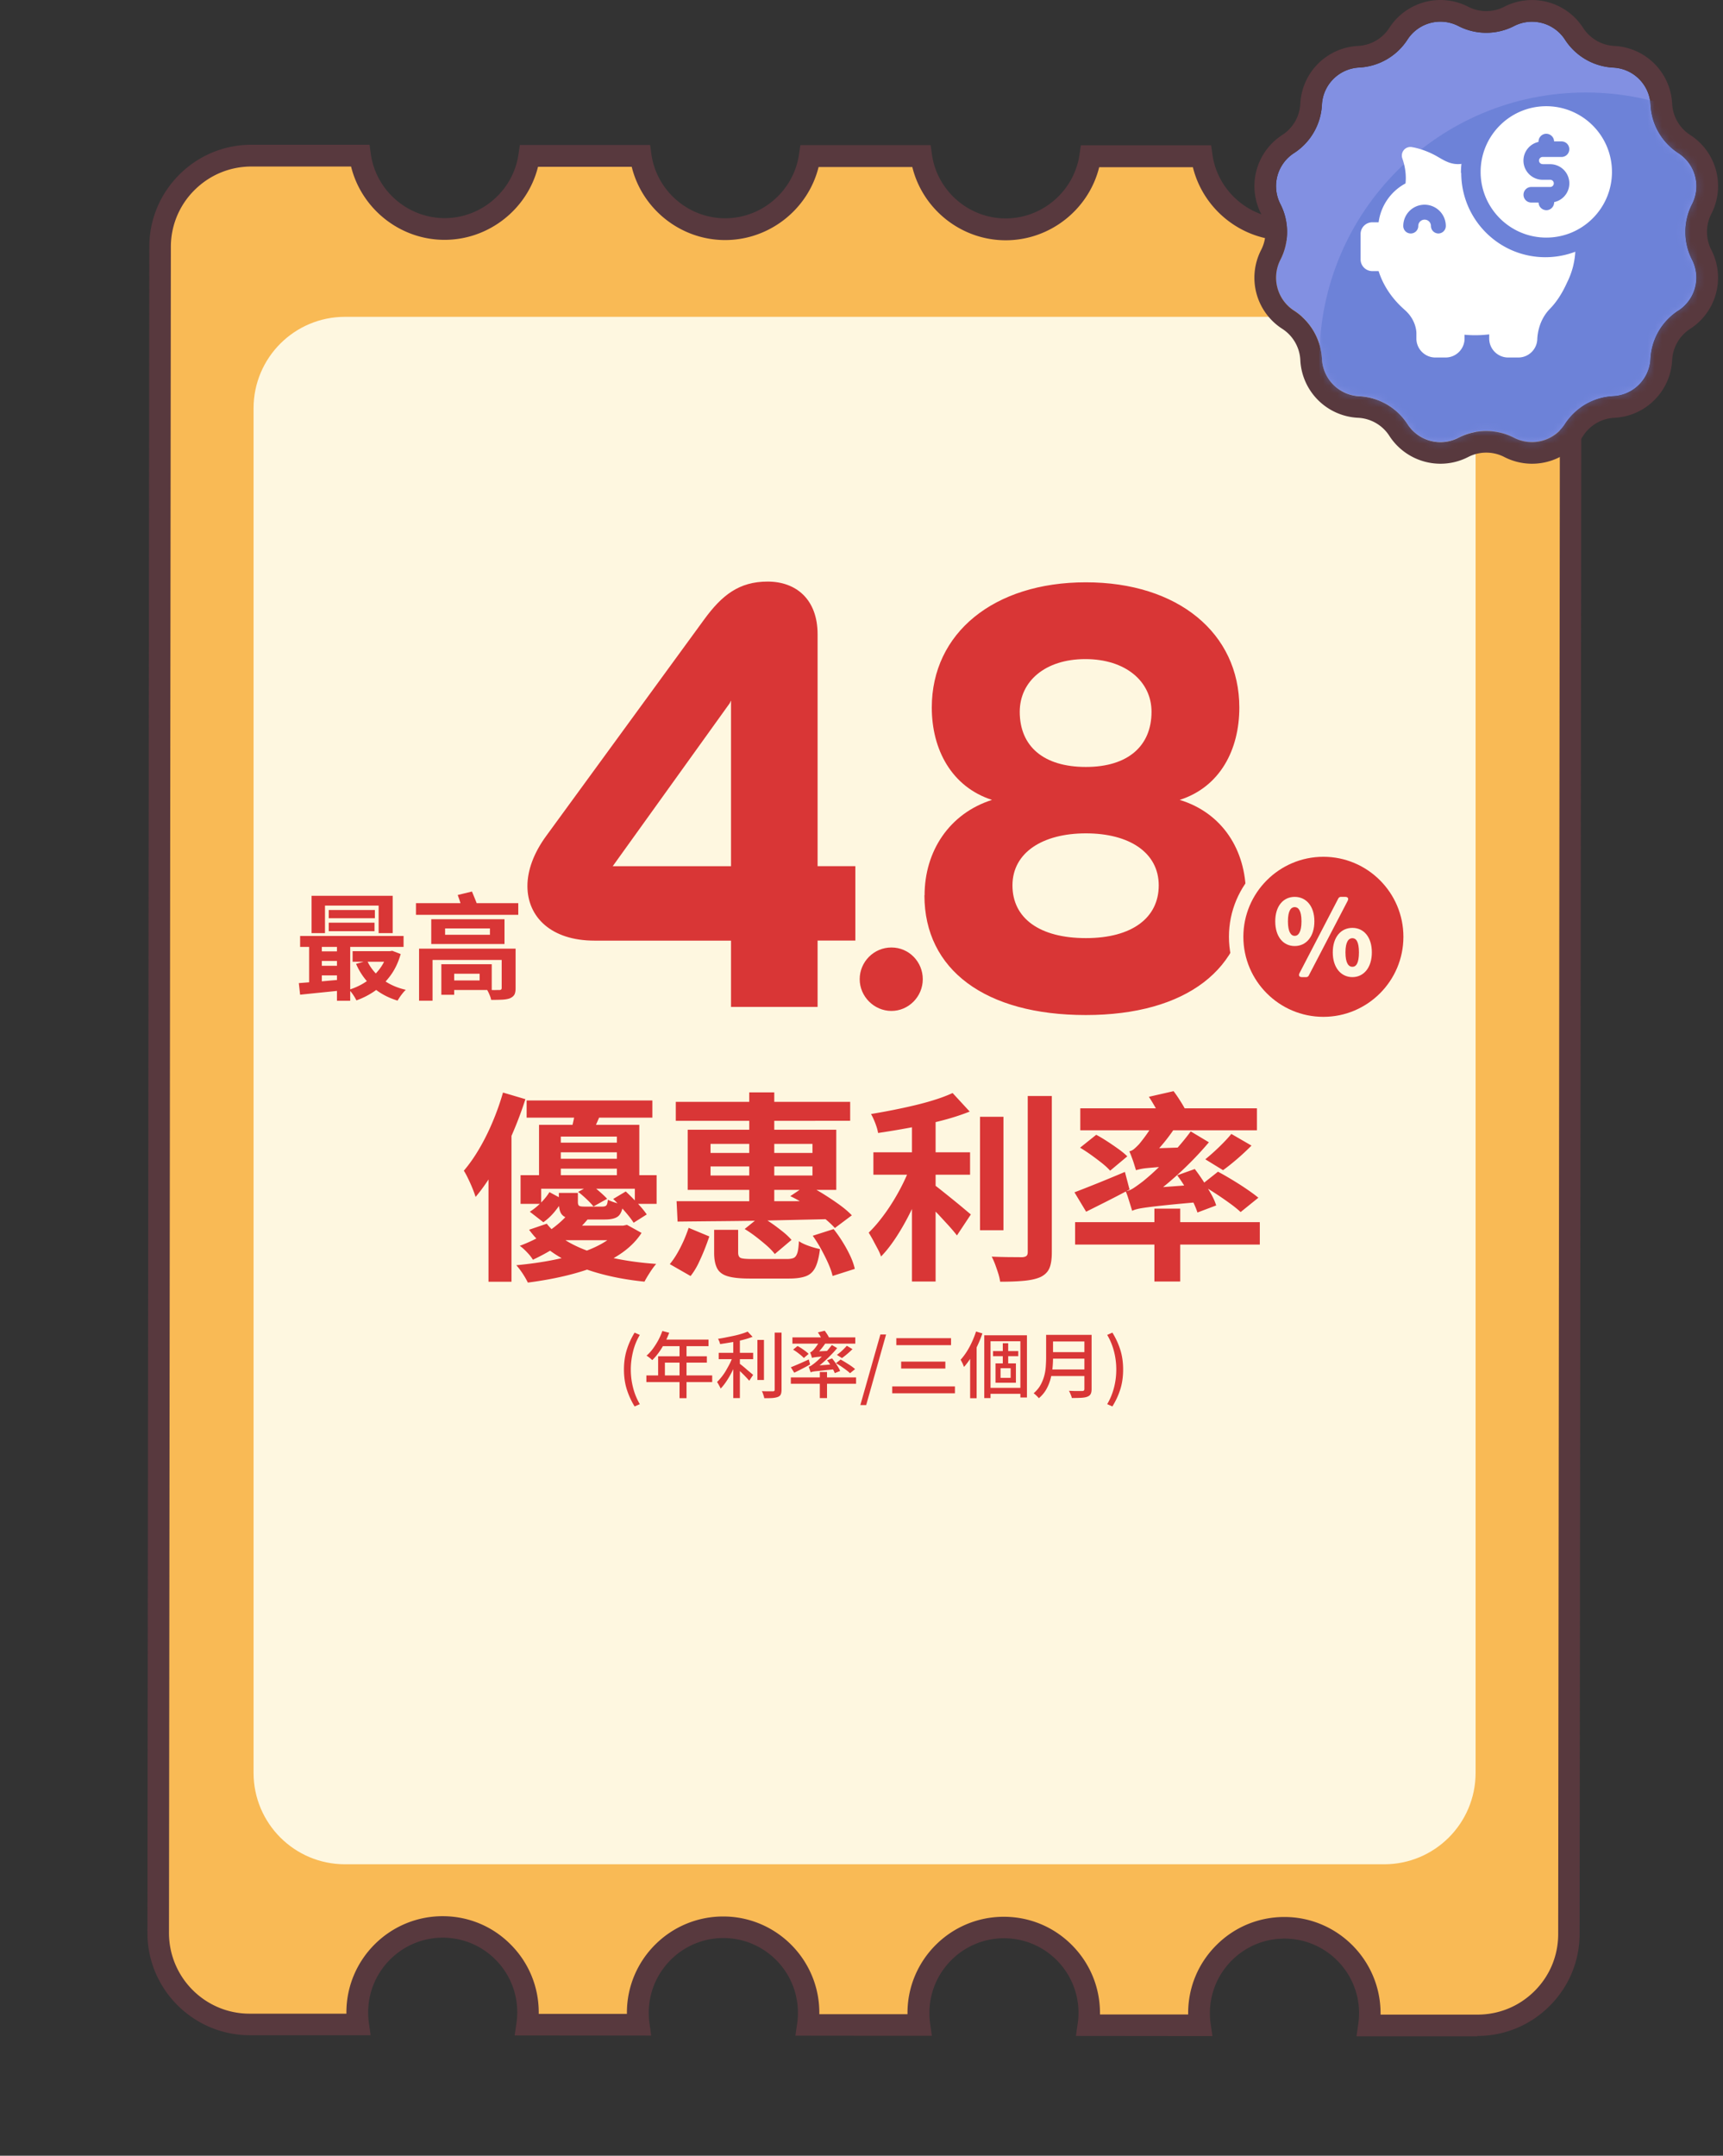
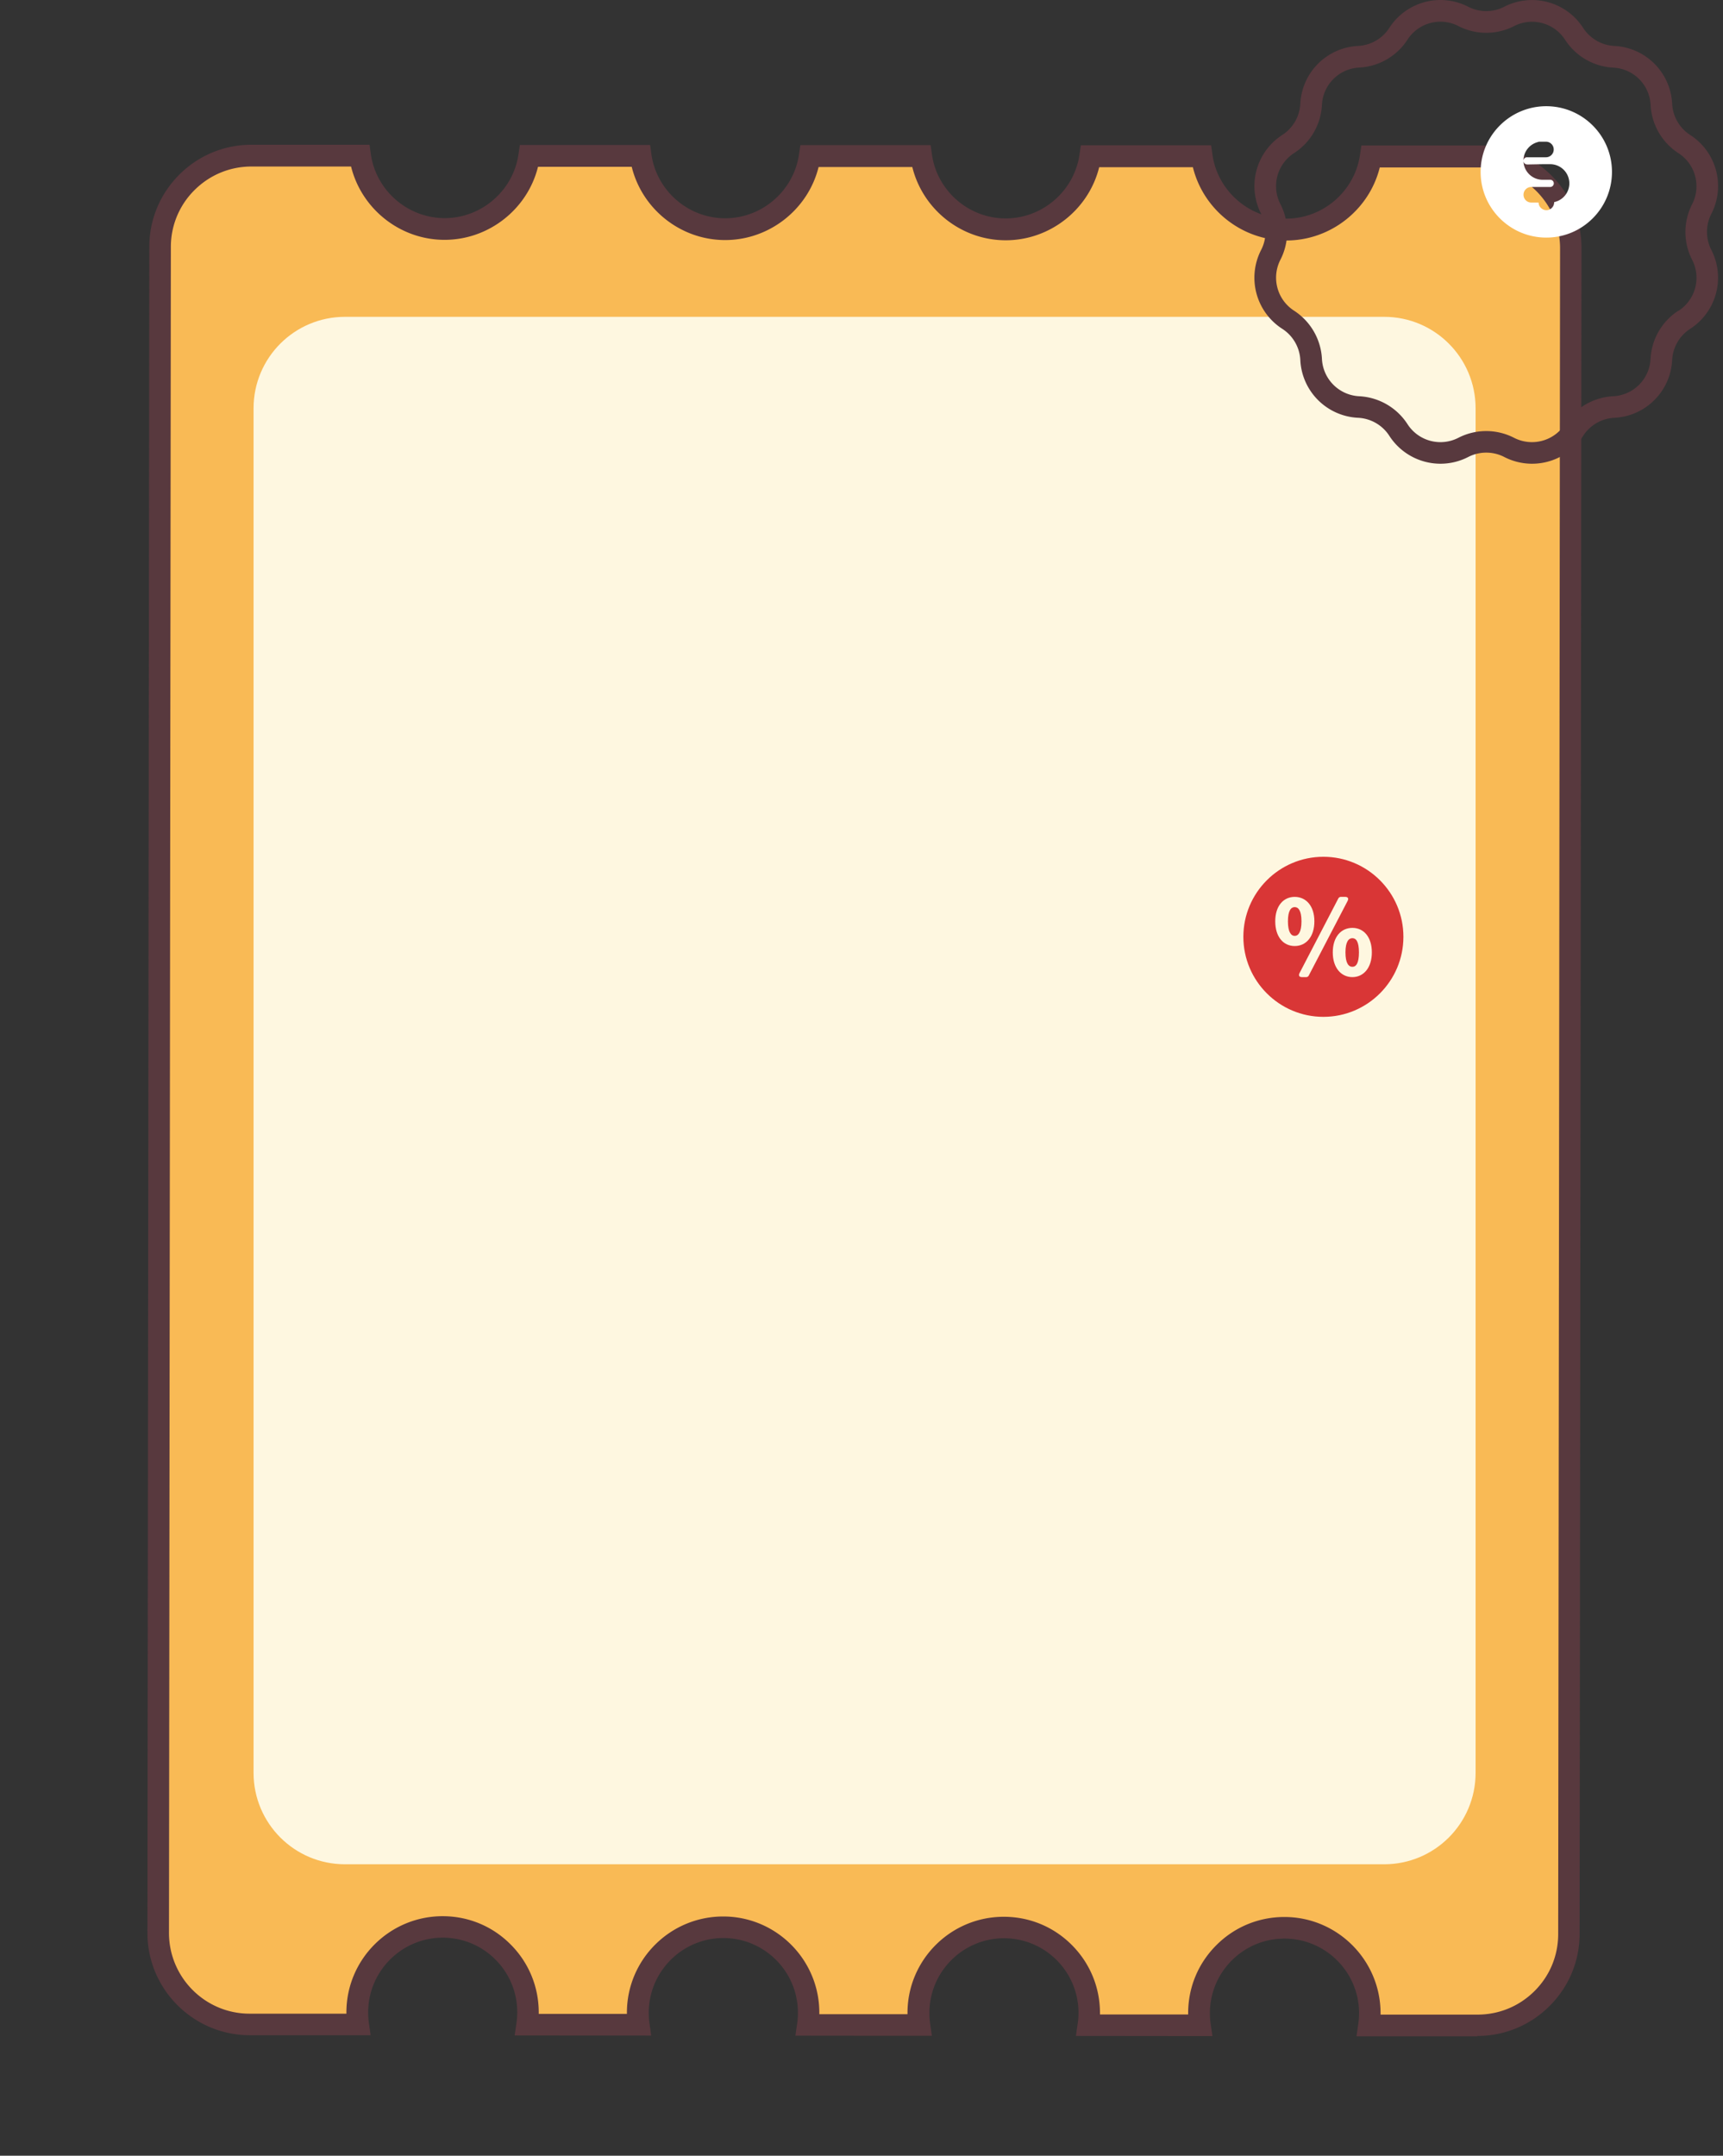
<svg xmlns="http://www.w3.org/2000/svg" width="239" height="299" viewBox="0 0 239 299" fill="none">
  <rect x="0" y="0" width="239" height="299" fill="#333333" stroke="none" />
  <path d="M217.909 34.436c0-7.01-5.67-12.7-12.68-12.7h-15.05c-.83 5.73-5.77 10.14-11.74 10.13-5.97 0-10.9-4.42-11.72-10.16h-15.47c-.83 5.73-5.77 10.14-11.73 10.13-5.97 0-10.9-4.42-11.72-10.16h-15.47c-.83 5.73-5.77 10.14-11.73 10.13-5.97 0-10.9-4.42-11.72-10.16H73.41c-.83 5.73-5.77 10.14-11.73 10.13-5.97 0-10.9-4.42-11.72-10.16H34.91c-7.01-.02-12.7 5.66-12.7 12.67l-.26 233.82c0 7.01 5.67 12.7 12.68 12.7h15.05c-.08-.54-.12-1.11-.12-1.68 0-6.54 5.31-11.84 11.86-11.84 6.54 0 11.84 5.31 11.84 11.86 0 .57-.04 1.14-.12 1.69h15.47c-.08-.54-.12-1.11-.12-1.68 0-6.54 5.31-11.84 11.86-11.84 6.54 0 11.84 5.31 11.84 11.86 0 .57-.04 1.14-.12 1.69h15.47c-.08-.54-.12-1.11-.12-1.68 0-6.54 5.31-11.84 11.86-11.84 6.54 0 11.84 5.31 11.84 11.86 0 .57-.04 1.14-.12 1.69h15.47c-.08-.54-.12-1.1-.12-1.68 0-6.54 5.31-11.84 11.86-11.84 6.54 0 11.84 5.31 11.84 11.86 0 .57-.04 1.14-.12 1.69h15.05c7.01.02 12.7-5.66 12.7-12.67l.26-233.82h-.03z" fill="#F9BA55" />
  <path d="M204.959 282.436h-16.8l.25-1.72c.07-.49.11-.99.11-1.48 0-5.7-4.63-10.35-10.34-10.35-2.76 0-5.36 1.07-7.31 3.02a10.29 10.29 0 00-3.04 7.31c0 .5.03 1 .1 1.47l.25 1.72-18.94-.02.25-1.71a10.312 10.312 0 00-2.91-8.8 10.29 10.29 0 00-7.31-3.04c-5.7 0-10.34 4.64-10.35 10.34 0 .49.03.99.1 1.48l.24 1.71-18.93-.02.25-1.71c.07-.48.1-.98.1-1.48 0-5.7-4.63-10.35-10.34-10.35-5.7 0-10.34 4.64-10.35 10.34 0 .49.03.99.1 1.48l.24 1.71-18.94-.02.25-1.72a10.312 10.312 0 00-2.91-8.8 10.29 10.29 0 00-7.31-3.04c-5.7 0-10.34 4.64-10.35 10.34 0 .49.03.99.1 1.48l.24 1.71H34.63c-7.83-.02-14.19-6.39-14.18-14.21l.26-233.82c0-3.79 1.48-7.35 4.16-10.03 2.68-2.68 6.24-4.15 10.03-4.15h16.36l.18 1.3c.72 5.06 5.12 8.87 10.24 8.88 5.11 0 9.51-3.81 10.24-8.86l.19-1.29h18.07l.18 1.3c.72 5.06 5.12 8.87 10.23 8.87s9.51-3.81 10.24-8.86l.19-1.29h18.07l.18 1.3c.72 5.06 5.12 8.87 10.23 8.87s9.51-3.81 10.24-8.86l.19-1.29H168l.18 1.3c.72 5.06 5.12 8.87 10.23 8.88 5.11 0 9.51-3.81 10.24-8.86l.19-1.29h16.35c7.83.02 14.19 6.39 14.18 14.21l-.26 233.82c0 3.79-1.48 7.35-4.17 10.03a14.119 14.119 0 01-10.02 4.15l.04.05zm-13.45-3.01h13.44c2.99 0 5.79-1.16 7.91-3.27 2.12-2.11 3.28-4.92 3.28-7.91l.26-233.82c0-6.17-5.01-11.2-11.19-11.2h-13.82c-1.45 5.86-6.81 10.13-12.96 10.13h-.01c-6.16 0-11.51-4.29-12.95-10.16h-13c-1.45 5.86-6.81 10.13-12.96 10.13h-.01c-6.16 0-11.51-4.29-12.95-10.16h-13c-1.45 5.86-6.81 10.13-12.96 10.13h-.01c-6.16 0-11.51-4.29-12.95-10.16h-13c-1.45 5.86-6.81 10.13-12.96 10.13h-.01c-6.16 0-11.51-4.29-12.96-10.17H34.89c-2.99 0-5.79 1.16-7.91 3.27a11.079 11.079 0 00-3.28 7.91l-.26 233.82c0 6.17 5.01 11.2 11.18 11.2h13.43v-.18c0-7.36 5.99-13.34 13.35-13.34 3.57 0 6.92 1.39 9.43 3.92 2.52 2.52 3.9 5.88 3.9 9.44v.19h12.23v-.18c0-7.35 5.99-13.33 13.35-13.33h.01c7.36 0 13.34 6 13.33 13.36v.19h12.23v-.18c0-7.35 5.99-13.33 13.35-13.33h.01c3.57 0 6.92 1.39 9.44 3.92 2.52 2.53 3.9 5.88 3.9 9.44v.19h12.23v-.18c0-3.57 1.39-6.92 3.92-9.44 2.52-2.52 5.87-3.9 9.43-3.9 7.36 0 13.34 6 13.34 13.36v.19l.01-.01z" fill="#58393E" />
  <path d="M192.002 43.945H47.852c-7.003 0-12.68 5.677-12.68 12.68v189.27c0 7.003 5.677 12.68 12.68 12.68h144.15c7.003 0 12.68-5.677 12.68-12.68V56.625c0-7.003-5.677-12.68-12.68-12.68z" fill="#FEF7E0" />
-   <path d="M101.4 139.666v-9.2H82.46c-6 0-9.3-3.27-9.3-7.57 0-2.15.85-4.56 2.62-6.97l21.9-30.01c2.45-3.35 4.82-5.25 8.8-5.25 3.98 0 6.93 2.49 6.93 7.31v32.16h5.24v10.32h-5.24v9.2H101.4v.01zm-16.41-19.52h16.41v-22.96c-.08.09-.08.17-.17.34l-16.24 22.62zm34.26 15.67c0-2.4 1.95-4.4 4.4-4.4s4.35 2 4.35 4.4c0 2.4-1.95 4.4-4.35 4.4-2.4 0-4.4-2-4.4-4.4zm9-11.63c0-6.11 3.42-11.35 9.35-13.24-5.59-1.81-8.35-6.97-8.35-12.81 0-10.32 8.6-17.37 21.37-17.37 12.77 0 21.29 7.05 21.29 17.37 0 5.85-2.67 11.01-8.27 12.81 5.93 1.81 9.18 6.97 9.18 13.07 0 10.32-8.27 16.77-22.21 16.77-13.94 0-22.38-6.28-22.38-16.6h.02zm32.48-1.38c0-4.56-4.09-7.22-10.1-7.22s-10.19 2.67-10.19 7.22 3.76 7.31 10.19 7.31 10.1-2.84 10.1-7.31zm-1-24.08c0-4.21-3.59-7.31-9.18-7.31s-9.1 3.1-9.1 7.31c0 4.82 3.34 7.65 9.18 7.65s9.1-2.92 9.1-7.65z" fill="#D93636" />
  <path d="M183.569 142.026c6.682 0 12.1-5.417 12.1-12.1 0-6.682-5.418-12.1-12.1-12.1-6.683 0-12.1 5.418-12.1 12.1 0 6.683 5.417 12.1 12.1 12.1z" fill="#D93636" />
  <path d="M183.569 143.026c-7.22 0-13.1-5.87-13.1-13.1 0-7.23 5.87-13.1 13.1-13.1 7.23 0 13.1 5.87 13.1 13.1 0 7.23-5.87 13.1-13.1 13.1zm0-24.19c-6.12 0-11.1 4.98-11.1 11.1 0 6.12 4.98 11.1 11.1 11.1 6.12 0 11.1-4.98 11.1-11.1 0-6.12-4.98-11.1-11.1-11.1z" fill="#FEF7E0" />
  <path d="M176.891 127.786c0-2.14 1.14-3.39 2.7-3.39 1.56 0 2.73 1.25 2.73 3.39s-1.15 3.43-2.73 3.43-2.7-1.28-2.7-3.43zm3.64 0c0-1.5-.44-1.97-.94-1.97-.5 0-.94.47-.94 1.97s.44 2.02.94 2.02c.5 0 .94-.52.94-2.02zm-.27 7.18l5.39-10.37c.06-.12.2-.2.33-.2h.62c.38 0 .5.23.33.56l-5.4 10.37c-.06.12-.2.2-.33.2h-.61c-.38 0-.5-.23-.33-.56zm4.61-2.87c0-2.14 1.15-3.4 2.72-3.4 1.57 0 2.7 1.26 2.7 3.4 0 2.14-1.15 3.43-2.7 3.43-1.55 0-2.72-1.28-2.72-3.43zm3.63 0c0-1.52-.41-1.97-.91-1.97s-.96.46-.96 1.97.44 2 .96 2 .91-.5.91-2z" fill="#FEF7E0" />
-   <path d="M41.46 136.356c.53-.04 1.14-.09 1.83-.14.69-.05 1.42-.11 2.18-.18.76-.07 1.54-.13 2.3-.18l.03 1.47c-1.1.12-2.19.23-3.27.34-1.08.11-2.05.21-2.9.3l-.18-1.62.01.01zm.17-6.54h14.35v1.52H41.63v-1.52zm1.25.53h1.76v6.51h-1.76v-6.51zm.34-6.1h11.25v5.18h-1.95v-3.82h-7.44v3.82h-1.86v-5.18zm.86 7.71h3.65v1.33h-3.65v-1.33zm0 2h3.65v1.33h-3.65v-1.33zm1.52-7.74H52v1.14h-6.4v-1.14zm0 1.76h6.35v1.18H45.6v-1.18zm1.14 2.33h1.84v8.5h-1.84v-8.5zm7 1.62h.35l.32-.05 1.17.45c-.32 1.12-.78 2.1-1.38 2.93-.6.83-1.3 1.54-2.1 2.11-.8.58-1.69 1.04-2.66 1.39-.11-.22-.26-.49-.46-.78a4.6 4.6 0 00-.56-.7c.83-.26 1.61-.62 2.33-1.1.72-.47 1.34-1.05 1.86-1.72.52-.67.89-1.42 1.13-2.24v-.29zm-4.83 0h5.26v1.47h-5.26v-1.47zm2.02 1.33c.45.98 1.13 1.82 2.06 2.53.93.71 2.02 1.21 3.3 1.5-.13.12-.26.26-.41.44-.14.18-.28.36-.41.55-.13.19-.23.36-.32.51-1.38-.42-2.54-1.06-3.5-1.92a9.197 9.197 0 01-2.26-3.18l1.54-.43zm6.77-7.99h14.19v1.62H57.7v-1.62zm.43 6.31h12.83v1.57H60v5.65h-1.87v-7.22zm1.69-4.08h10.16v3.44H59.82v-3.44zm1.4 6.24H63v4.24h-1.78v-4.24zm.52-4.96v.88h6.22v-.88h-6.22zm.52 4.96h5.95v3.58h-5.95v-1.33h4.27v-.93h-4.27v-1.33.01zm1.23-9.6l1.98-.48c.14.34.29.72.46 1.13.17.41.29.75.36 1.03l-2.1.56c-.06-.28-.17-.63-.3-1.06-.13-.43-.27-.82-.4-1.18zm6.09 7.44h1.94v5.47c0 .42-.06.73-.18.93-.12.2-.33.37-.64.5-.29.1-.65.16-1.07.18-.43.02-.93.03-1.5.03-.04-.22-.12-.46-.23-.72-.11-.26-.22-.48-.33-.67.21 0 .44 0 .68.02.24.01.46.01.65 0h.37c.21 0 .32-.09.32-.27v-5.46l-.01-.01zm.19 19.96l3.11.92c-.52 1.62-1.14 3.27-1.86 4.93-.72 1.66-1.5 3.23-2.35 4.72-.85 1.48-1.75 2.79-2.7 3.91-.08-.26-.21-.63-.39-1.09-.19-.47-.39-.93-.62-1.4-.22-.47-.43-.85-.62-1.15.75-.88 1.46-1.89 2.14-3.05.68-1.16 1.3-2.4 1.86-3.74a35.45 35.45 0 001.43-4.05zm-2.01 7.7l3.08-3.11.11.06v21.59h-3.19v-18.54zm18.06 10.76h.62l.53-.11 2.02 1.12c-1.19 1.85-3.14 3.33-5.84 4.45-2.7 1.12-6.01 1.93-9.93 2.44-.17-.35-.4-.76-.7-1.22-.3-.46-.6-.85-.9-1.19 3.71-.35 6.8-.97 9.25-1.83 2.45-.87 4.1-1.92 4.94-3.15v-.5l.01-.01zm-7-1.63l2.86.56a18.58 18.58 0 01-3.28 3.15c-1.27.96-2.76 1.84-4.48 2.65-.19-.32-.46-.67-.83-1.05-.36-.38-.7-.68-.99-.88 1.59-.6 2.94-1.29 4.06-2.07 1.12-.78 2.01-1.57 2.66-2.35v-.01zm-6.61-5.37h18.87v3.98h-3.02v-2.1H75.07v2.1h-2.86v-3.98zm.84-10.36h17.44v2.38H73.05v-2.38zm2.8 17.1c.88 1.12 2.06 2.06 3.54 2.83s3.21 1.37 5.19 1.82c1.98.45 4.12.76 6.44.92-.28.32-.57.72-.88 1.2-.31.48-.56.9-.74 1.26-2.41-.24-4.62-.66-6.65-1.25-2.03-.59-3.83-1.37-5.4-2.34-1.58-.97-2.9-2.17-3.96-3.61l2.46-.84v.01zm.36-4.39l1.93 1.04c-.34.54-.74 1.1-1.2 1.67-.47.57-.99 1.06-1.57 1.47l-1.88-1.46c.52-.32 1.03-.73 1.53-1.23s.89-1 1.19-1.48v-.01zm-1.45-9.33h13.92v7.76h-3.11v-6.13h-7.78v6.13h-3.02v-7.76h-.01zm3.52 13.98h8.32v2.02H76.3l1.99-2.02h-.01zm-1.81-11.51h10.56v1.34H76.47v-1.34zm0 2.24h10.56v1.37H76.47v-1.37zm1.06 4.73h2.63v1.26c0 .28.06.46.18.53.12.08.37.11.74.11h2.46c.28 0 .47-.06.57-.17.1-.11.17-.37.21-.78.24.13.57.26.99.39.42.13.79.22 1.11.28-.09.8-.33 1.35-.7 1.64-.37.29-.98.43-1.82.43h-3.22c-.84 0-1.49-.07-1.96-.21-.47-.14-.78-.39-.95-.74-.17-.35-.25-.85-.25-1.48v-1.26h.01zm2.29-11.73l3.64.42c-.24.6-.48 1.16-.71 1.68-.23.52-.43.98-.6 1.37l-2.91-.5c.13-.47.25-.97.36-1.51.11-.54.19-1.03.22-1.46zm.37 11.59l1.82-.98c.37.28.77.6 1.19.97.42.36.76.69 1.02.97l-1.9 1.06c-.22-.28-.54-.62-.95-1.01-.41-.39-.8-.73-1.18-1.01zm4.87.98l1.74-1.04c.5.47 1.04 1 1.61 1.61.57.61 1 1.13 1.3 1.58l-1.82 1.15c-.28-.45-.7-.99-1.25-1.62-.55-.63-1.08-1.19-1.58-1.68zm10.45 4l2.88 1.2c-.21.62-.44 1.25-.7 1.9-.26.65-.55 1.29-.85 1.92-.31.62-.66 1.18-1.05 1.67l-2.88-1.65c.35-.43.7-.92 1.02-1.48.33-.56.62-1.15.9-1.76.27-.62.5-1.21.69-1.79l-.01-.01zm-1.77-17.47h24.19v2.63H93.74v-2.63zm.11 13.78c1.31 0 2.78 0 4.42.01h5.26c1.87 0 3.77-.01 5.73-.01 1.96 0 3.89-.02 5.81-.06l-.17 2.55c-2.5.06-5.03.11-7.57.17-2.55.06-4.97.09-7.25.11-2.29.02-4.32.04-6.09.06l-.14-2.83zm1.54-9.91H116v8.34H95.39v-8.34zm3.17 1.96v1.26h14.14v-1.26H98.56zm0 3.13v1.26h14.14v-1.26H98.56zm.5 8.79h3.33v3.16c0 .39.12.64.35.74.23.1.75.15 1.55.15h4.87c.43 0 .75-.06.97-.17.21-.11.37-.35.48-.7.11-.35.17-.89.21-1.6.35.24.82.46 1.39.66s1.08.34 1.53.43c-.13 1.08-.34 1.92-.63 2.52-.29.6-.72 1.01-1.29 1.23-.57.22-1.35.34-2.34.34h-5.52c-1.31 0-2.32-.11-3.02-.32-.71-.21-1.2-.58-1.47-1.11-.27-.53-.41-1.23-.41-2.13v-3.22.02zm4.23-.11l2.18-1.76c.52.28 1.05.61 1.6.99s1.05.77 1.54 1.16c.49.39.88.77 1.18 1.12l-2.32 1.96c-.26-.35-.63-.74-1.09-1.15-.47-.41-.97-.82-1.5-1.23-.53-.41-1.06-.77-1.58-1.09h-.01zm.64-18.95h3.47v16.16h-3.47v-16.16zm5.69 14.39l2.3-1.54c.76.35 1.54.77 2.32 1.26.78.49 1.52.98 2.21 1.48s1.26.99 1.71 1.46l-2.35 1.76c-.45-.49-1.01-1-1.68-1.54a25.92 25.92 0 00-2.2-1.58c-.79-.51-1.56-.95-2.31-1.3zm3.13 5.49l2.88-.92c.45.56.87 1.16 1.27 1.81.4.64.75 1.29 1.05 1.93.3.64.5 1.24.62 1.78l-3.08.98c-.11-.5-.31-1.07-.59-1.71-.28-.63-.61-1.29-.98-1.97-.37-.68-.77-1.31-1.18-1.89l.01-.01zm13.72-10.11l2.27 1.01a40.15 40.15 0 01-1.25 3.23c-.48 1.11-.99 2.2-1.55 3.28-.56 1.07-1.15 2.08-1.78 3.02-.63.94-1.27 1.76-1.95 2.45-.11-.34-.27-.7-.48-1.09-.21-.39-.42-.78-.63-1.18-.21-.39-.42-.74-.6-1.04.6-.58 1.19-1.25 1.78-2.02.59-.76 1.15-1.58 1.68-2.45.53-.87 1.01-1.75 1.44-2.65.43-.9.78-1.75 1.06-2.58l.01.02zm5.66-9.69l2.38 2.58c-1.18.47-2.48.89-3.92 1.26s-2.91.7-4.41.98-2.96.52-4.38.73c-.06-.39-.19-.84-.39-1.36-.2-.52-.4-.94-.59-1.27 1.01-.17 2.03-.35 3.08-.56 1.04-.21 2.07-.43 3.07-.67 1-.24 1.94-.5 2.81-.78.88-.28 1.66-.58 2.35-.9v-.01zm-10.98 8.23h13.41v3.11h-13.41v-3.11zm5.35-5.57h3.28v23.49h-3.28v-23.49zm2.8 9.86c.26.19.64.48 1.15.88.5.4 1.05.84 1.62 1.3.58.47 1.11.9 1.58 1.3.48.4.82.69 1.02.85l-1.93 2.91c-.3-.39-.67-.83-1.12-1.33-.45-.49-.92-1-1.41-1.53-.5-.52-.98-1.01-1.44-1.47-.47-.46-.88-.84-1.23-1.16l1.76-1.76v.01zm6.64-9.22h3.25v15.74h-3.25v-15.74zm6.63-2.88h3.33v21.67c0 .99-.12 1.74-.35 2.25-.23.51-.64.91-1.22 1.19-.58.26-1.33.43-2.27.52-.94.09-2.04.13-3.33.13-.04-.32-.12-.69-.25-1.11-.13-.42-.28-.84-.43-1.26-.16-.42-.32-.79-.49-1.11.91.04 1.78.06 2.6.07.82 0 1.37.01 1.65.01.26-.02.45-.08.57-.18.12-.1.18-.28.18-.55v-21.64l.01.01zm6.469 13.36c.9-.34 1.96-.76 3.21-1.26 1.24-.5 2.51-1.03 3.79-1.57l.64 2.44c-1.01.54-2.04 1.08-3.09 1.61-1.05.53-2.03 1.02-2.93 1.47l-1.62-2.69zm.09 4.14h25.62v3.11h-25.62v-3.11zm.69-10.33l2.24-1.79c.49.26 1 .57 1.54.92.54.35 1.06.71 1.55 1.06.5.36.9.69 1.22 1.01l-2.38 1.99c-.28-.32-.65-.66-1.12-1.04-.47-.37-.97-.75-1.5-1.13-.53-.38-1.05-.72-1.55-1.02zm.03-5.46h24.5v3.05h-24.5v-3.05zm7.2 14.22c-.06-.19-.14-.44-.24-.77-.1-.33-.21-.67-.32-1.02a7.88 7.88 0 00-.34-.92c.35-.06.72-.21 1.09-.45.37-.24.81-.56 1.32-.95a36 36 0 001.15-.98c.5-.45 1.07-.99 1.71-1.62.63-.63 1.28-1.32 1.93-2.06.65-.74 1.26-1.49 1.82-2.25l2.52 1.51a47.3 47.3 0 01-4.3 4.45c-1.56 1.42-3.1 2.64-4.63 3.67v.08c-.36.19-.64.35-.87.48-.23.13-.42.27-.59.42-.17.15-.25.29-.25.42v-.01zm.53-5.63c-.06-.19-.14-.44-.24-.77-.1-.33-.21-.66-.34-.99-.12-.34-.24-.63-.35-.87.22-.04.44-.14.66-.32.21-.18.43-.39.66-.63.15-.17.38-.46.7-.88.32-.42.66-.92 1.04-1.5.37-.58.7-1.18.98-1.79l2.74 1.12c-.56.95-1.23 1.89-2 2.83-.77.93-1.53 1.73-2.25 2.38v.06c-.32.19-.58.35-.78.49-.21.14-.39.29-.56.45-.17.16-.25.3-.25.43l-.01-.01zm-.53 5.63l-.08-2.18 1.43-.9 8.4-.62c-.08.37-.14.8-.18 1.27-.05.48-.07.87-.07 1.19-1.9.17-3.44.31-4.59.43s-2.06.22-2.72.31c-.66.09-1.13.16-1.44.24-.31.07-.56.16-.74.25l-.01.01zm.53-5.63l-.03-2.16 1.4-.84 5.18-.17c-.11.37-.21.81-.31 1.32-.09.5-.16.91-.2 1.23-1.14.06-2.07.11-2.8.17-.73.06-1.3.11-1.72.15-.42.04-.75.1-.98.15-.23.06-.42.1-.55.14l.01.01zm1.79-10.19l3.42-.78c.34.45.68.95 1.02 1.5.35.55.61 1.03.8 1.44l-3.53 1.01c-.15-.43-.39-.94-.73-1.54-.34-.6-.66-1.14-.98-1.62v-.01zm.76 15.51h3.58v10.11h-3.58v-10.11zm3.16-4.62l2.44-.87c.39.5.78 1.06 1.18 1.67.39.61.75 1.2 1.08 1.78.33.58.56 1.11.71 1.6l-2.6.98c-.15-.47-.37-1-.66-1.6-.29-.6-.62-1.21-.99-1.83-.37-.62-.76-1.2-1.15-1.72l-.01-.01zm3.36 1.32l2.3-1.82c.6.32 1.25.69 1.96 1.12.71.43 1.39.86 2.03 1.3.64.44 1.18.83 1.61 1.19l-2.46 1.99c-.37-.35-.87-.76-1.48-1.2a47.484 47.484 0 00-3.94-2.58h-.02zm4.15-7.06l2.8 1.62c-.63.63-1.3 1.26-2 1.86-.7.6-1.35 1.12-1.95 1.55l-2.46-1.51a30.335 30.335 0 002.54-2.33c.42-.43.78-.83 1.08-1.2l-.01.01zm-82.769 37.8c-.47-.76-.83-1.56-1.09-2.38-.26-.83-.39-1.74-.39-2.74 0-1 .13-1.9.39-2.73.26-.83.62-1.63 1.09-2.39l.72.32c-.43.72-.74 1.49-.94 2.31-.2.82-.31 1.65-.31 2.49 0 .84.1 1.67.31 2.49.2.82.52 1.59.94 2.31l-.72.32zm1.63-4.3h9.13v.92h-9.13v-.92zm2.21-6.17l.96.25c-.19.49-.4.97-.65 1.44s-.51.91-.8 1.3c-.29.4-.59.75-.9 1.05-.06-.05-.14-.12-.23-.2-.09-.08-.2-.16-.3-.24-.1-.08-.2-.13-.27-.17.31-.27.61-.59.88-.96s.52-.76.75-1.18c.22-.42.42-.86.57-1.3l-.01.01zm-.58 3.51h6.76v.88h-5.82v2.25h-.94v-3.13zm.58-2.31h6.41v.91h-6.87l.46-.91zm2.39.47h.97v7.65h-.97v-7.65zm7.431 1.77l.65.29c-.13.37-.28.76-.45 1.16-.17.4-.36.79-.57 1.17-.21.38-.43.74-.66 1.07-.23.33-.46.62-.7.86-.03-.09-.08-.19-.14-.3l-.18-.33c-.06-.11-.12-.2-.18-.28.22-.21.44-.46.66-.74.22-.28.43-.58.62-.92.19-.34.38-.66.54-1 .16-.34.3-.67.41-.99v.01zm2.02-3.35l.68.72c-.4.16-.85.3-1.36.43-.51.13-1.03.24-1.57.33-.54.09-1.07.18-1.58.25-.01-.11-.05-.24-.11-.38s-.12-.26-.17-.35c.37-.06.74-.12 1.12-.2.38-.08.75-.15 1.12-.23.37-.08.71-.17 1.03-.27.32-.1.6-.2.84-.3zm-4.02 2.94h4.78v.88h-4.78v-.88zm2.02-2.09h.92v8.37h-.92v-8.37zm.79 3.53c.1.07.24.17.43.32.18.15.38.31.58.49.2.18.4.34.58.49.18.15.3.25.38.32l-.54.81c-.11-.12-.24-.27-.41-.45-.17-.18-.34-.36-.53-.54-.19-.19-.37-.36-.54-.53-.17-.17-.32-.3-.44-.4l.5-.5-.01-.01zm2.56-3.23h.91v5.56h-.91v-5.56zm2.41-1.01h.94v7.89c0 .3-.04.53-.11.68-.07.15-.2.27-.38.34-.19.08-.44.13-.75.16-.31.02-.7.03-1.16.02-.01-.09-.04-.19-.07-.3l-.12-.36c-.04-.12-.09-.22-.15-.31.35.01.66.02.95.02h.58c.09 0 .16-.02.2-.05.04-.04.06-.1.06-.2v-7.89h.01zm2.228 6.21h9.05v.88h-9.05v-.88zm.01-1.41c.31-.12.69-.28 1.13-.47.44-.19.9-.4 1.35-.61l.18.7c-.37.21-.75.41-1.14.61-.38.2-.74.38-1.06.53l-.47-.76h.01zm.21-4.14h8.72v.87h-8.72v-.87zm.08 1.71l.63-.51c.18.09.37.21.56.33.19.13.38.26.55.39.17.13.32.26.43.37l-.67.57c-.1-.11-.23-.24-.4-.38s-.35-.28-.54-.42c-.19-.14-.38-.26-.56-.37v.02zm2.44 3.14c-.01-.06-.04-.14-.07-.23-.03-.09-.07-.19-.1-.29-.03-.1-.06-.19-.09-.27.11-.02.24-.07.37-.16s.29-.2.46-.34c.09-.07.23-.19.42-.36.18-.17.39-.36.61-.59.23-.23.46-.47.69-.74.23-.27.45-.54.66-.81l.74.43c-.48.57-1 1.1-1.54 1.61-.55.51-1.09.95-1.62 1.33v.03c-.11.05-.2.09-.27.13-.07.04-.13.08-.18.13-.05.05-.07.09-.07.13h-.01zm.19-2c-.01-.06-.04-.14-.06-.23-.03-.09-.06-.19-.1-.29-.03-.1-.07-.18-.1-.25.07-.02.15-.06.23-.12.08-.06.15-.13.23-.21.06-.06.15-.17.27-.32a8.166 8.166 0 00.75-1.18l.8.32c-.21.35-.46.69-.73 1.02-.27.33-.53.61-.79.84v.02c-.1.05-.18.09-.25.14-.06.04-.12.09-.17.13-.05.05-.07.09-.07.14l-.01-.01zm-.19 2l-.03-.63.44-.27 3.04-.24c-.01.11-.02.23-.04.37 0 .14-.01.25-.01.34-.7.07-1.26.12-1.68.17-.42.05-.75.08-.98.1-.23.03-.4.05-.5.08-.11.03-.19.05-.24.08zm.19-2v-.63l.42-.26 1.91-.09c-.03.11-.07.24-.1.38s-.05.26-.06.35c-.42.03-.76.05-1.02.08-.26.02-.47.04-.62.06-.15.02-.26.03-.34.05-.08.02-.14.04-.19.05v.01zm.82-3.54l.95-.23c.13.17.25.35.38.55.12.2.21.37.27.52l-.97.3a5.39 5.39 0 00-.27-.56c-.12-.22-.24-.41-.36-.58zm.27 5.49h1v3.62h-1v-3.62zm1-1.62l.7-.26c.15.17.29.37.44.58.15.21.28.42.4.61.12.2.21.38.28.55l-.75.3c-.05-.16-.14-.34-.25-.55-.11-.21-.24-.42-.38-.64-.14-.22-.29-.42-.44-.59zm1.23.41l.66-.52c.22.13.46.27.71.42.25.16.5.31.73.47.23.16.42.31.56.44l-.7.57c-.13-.13-.31-.28-.54-.45-.22-.17-.46-.33-.7-.5-.25-.17-.49-.31-.72-.44v.01zm1.51-2.43l.79.47c-.23.23-.47.45-.73.67-.26.22-.5.41-.73.57l-.7-.44c.15-.11.3-.23.48-.38a10.655 10.655 0 00.9-.89h-.01zm1.881 8.23l2.78-9.79h.79l-2.76 9.79h-.81zm4.422-2.59h8.7v.96h-8.7v-.96zm.57-6.69h7.59v.97h-7.59v-.97zm.67 3.25h6.13v.96h-6.13v-.96zm10.398-4.17l.87.26c-.19.57-.42 1.13-.69 1.71-.26.57-.55 1.11-.87 1.61-.32.5-.65.95-.99 1.33a9.17 9.17 0 01-.12-.3c-.05-.13-.11-.25-.18-.38-.07-.13-.12-.24-.17-.32.29-.32.57-.69.84-1.11.27-.42.51-.87.73-1.35.22-.48.41-.96.57-1.46l.01.01zm-.83 2.57l.89-.89h.01v7.57h-.9v-6.68zm1.96-2.05h5.92v8.63h-.91v-7.8h-4.14v7.88h-.87v-8.71zm.46 7.29h5.02v.83h-5.02v-.83zm.75-5.1h3.51v.71h-3.51v-.71zm.35 1.71h2.83v2.68h-2.83v-2.68zm.7.67v1.34h1.4v-1.34h-1.4zm.31-3.47h.75v3.19h-.75v-3.19zm5.999-1.16h.97v3.19c0 .43-.02.9-.07 1.39-.05.5-.14 1-.27 1.51s-.33.99-.59 1.46c-.26.46-.61.88-1.04 1.24a1.8 1.8 0 00-.2-.23c-.09-.09-.18-.18-.27-.26-.09-.08-.18-.15-.25-.2.39-.34.71-.71.94-1.12.23-.41.4-.83.52-1.26.12-.43.19-.87.22-1.3.03-.43.05-.85.05-1.24v-3.18h-.01zm.56 4.8h5.17v.91h-5.17v-.91zm.07-4.8h5.12v.92h-5.12v-.92zm0 2.4h5.16v.9h-5.16v-.9zm4.69-2.4h1v7.49c0 .31-.04.54-.13.71-.09.17-.24.29-.44.37-.21.09-.5.14-.85.16-.35.02-.79.03-1.33.03-.01-.1-.04-.21-.09-.33-.05-.12-.09-.24-.15-.36-.05-.12-.1-.22-.15-.31l.76.03h1.07c.11 0 .19-.02.24-.07.05-.04.07-.12.07-.22v-7.5zm3.883 9.93l-.72-.32c.43-.72.74-1.49.95-2.31.21-.82.31-1.65.31-2.49 0-.84-.1-1.66-.31-2.49-.21-.82-.52-1.59-.95-2.31l.72-.32c.47.76.84 1.56 1.1 2.39.26.83.39 1.74.39 2.73s-.13 1.91-.39 2.74c-.26.83-.63 1.62-1.1 2.38z" fill="#D93636" />
-   <path d="M234.709 36.025a8.457 8.457 0 010-7.711c1.28-2.5.47-5.55-1.9-7.081a8.487 8.487 0 01-3.86-6.681 5.446 5.446 0 00-5.18-5.181 8.485 8.485 0 01-6.68-3.86 5.458 5.458 0 00-7.08-1.9 8.452 8.452 0 01-7.709 0 5.438 5.438 0 00-7.08 1.89 8.485 8.485 0 01-6.68 3.86 5.446 5.446 0 00-5.18 5.18 8.487 8.487 0 01-3.86 6.682 5.46 5.46 0 00-1.9 7.08 8.457 8.457 0 010 7.712 5.437 5.437 0 001.9 7.071 8.488 8.488 0 013.86 6.681 5.446 5.446 0 005.18 5.181c2.71.14 5.21 1.58 6.68 3.86a5.448 5.448 0 007.07 1.901 8.452 8.452 0 017.709 0c2.51 1.29 5.55.47 7.08-1.9a8.485 8.485 0 016.68-3.86 5.446 5.446 0 005.18-5.182 8.488 8.488 0 013.86-6.68 5.46 5.46 0 001.9-7.082l.01.02z" fill="#8290E2" />
  <path d="M237.378 29.674a8.428 8.428 0 00-2.94-10.962 5.478 5.478 0 01-2.49-4.31 8.44 8.44 0 00-8.03-8.031 5.476 5.476 0 01-4.31-2.49A8.434 8.434 0 00208.649.94c-1.56.8-3.42.8-4.98 0a8.425 8.425 0 00-10.96 2.94 5.476 5.476 0 01-4.31 2.49 8.44 8.44 0 00-8.03 8.032 5.478 5.478 0 01-2.49 4.31 8.439 8.439 0 00-2.939 10.962 5.475 5.475 0 010 4.98 8.428 8.428 0 002.939 10.963c1.47.95 2.4 2.56 2.49 4.31a8.424 8.424 0 008.03 8.022c1.75.09 3.36 1.02 4.31 2.49a8.442 8.442 0 007.09 3.88c1.31 0 2.63-.3 3.87-.94 1.56-.8 3.42-.8 4.98 0a8.421 8.421 0 0010.959-2.94c.95-1.47 2.56-2.4 4.31-2.49a8.439 8.439 0 008.03-8.022 5.478 5.478 0 012.49-4.31 8.438 8.438 0 002.94-10.962c-.8-1.56-.8-3.42 0-4.98zm-4.57 13.422a8.488 8.488 0 00-3.86 6.681 5.446 5.446 0 01-5.18 5.181 8.485 8.485 0 00-6.68 3.86 5.447 5.447 0 01-7.079 1.901 8.454 8.454 0 00-7.71 0 5.433 5.433 0 01-7.07-1.9 8.485 8.485 0 00-6.68-3.86 5.446 5.446 0 01-5.18-5.182 8.488 8.488 0 00-3.86-6.68 5.45 5.45 0 01-1.9-7.072 8.457 8.457 0 000-7.711 5.45 5.45 0 011.9-7.081 8.487 8.487 0 003.86-6.681 5.446 5.446 0 015.18-5.181 8.485 8.485 0 006.68-3.86 5.438 5.438 0 017.08-1.89 8.454 8.454 0 007.71 0 5.45 5.45 0 017.079 1.9 8.485 8.485 0 006.68 3.86c2.81.14 5.04 2.37 5.18 5.18a8.487 8.487 0 003.86 6.682 5.46 5.46 0 011.9 7.08 8.457 8.457 0 000 7.712 5.45 5.45 0 01-1.9 7.081l-.01-.02z" fill="#58393E" />
  <mask id="mask0_1295_28012" style="mask-type:luminance" maskUnits="userSpaceOnUse" x="176" y="3" width="60" height="59">
-     <path d="M234.709 36.025a8.457 8.457 0 010-7.711c1.28-2.5.47-5.55-1.9-7.081a8.487 8.487 0 01-3.86-6.681 5.446 5.446 0 00-5.18-5.181 8.485 8.485 0 01-6.68-3.86 5.458 5.458 0 00-7.08-1.9 8.452 8.452 0 01-7.709 0 5.438 5.438 0 00-7.08 1.89 8.485 8.485 0 01-6.68 3.86 5.446 5.446 0 00-5.18 5.18 8.487 8.487 0 01-3.86 6.682 5.46 5.46 0 00-1.9 7.08 8.457 8.457 0 010 7.712 5.437 5.437 0 001.9 7.071 8.488 8.488 0 013.86 6.681 5.446 5.446 0 005.18 5.181c2.71.14 5.21 1.58 6.68 3.86a5.448 5.448 0 007.07 1.901 8.452 8.452 0 017.709 0c2.51 1.29 5.55.47 7.08-1.9a8.485 8.485 0 016.68-3.86 5.446 5.446 0 005.18-5.182 8.488 8.488 0 013.86-6.68 5.46 5.46 0 001.9-7.082l.01.02z" fill="#fff" />
-   </mask>
+     </mask>
  <g mask="url(#mask0_1295_28012)">
    <path d="M219.959 86.722c20.4 0 36.939-16.54 36.939-36.945S240.359 12.83 219.959 12.83c-20.401 0-36.939 16.541-36.939 36.946 0 20.404 16.538 36.945 36.939 36.945z" fill="#5975CE" opacity=".5" />
  </g>
-   <path d="M202.65 23.992c0-.43.02-.85.07-1.26-1.3.17-2.23-.37-3.14-.9-.08-.05-.16-.09-.24-.14-1.12-.64-2.4-1.11-3.51-1.29-.41-.07-.84.09-1.1.41-.27.32-.35.77-.21 1.16.41 1.17.56 2.36.44 3.47a7.18 7.18 0 00-3.73 5.392h-.88c-.89 0-1.62.73-1.62 1.62v3.53c0 .89.73 1.62 1.63 1.62h.87c.62 1.961 1.82 3.761 3.46 5.232l.23.21c1.38 1.25 1.54 2.7 1.55 3.13v.78c0 1.45 1.18 2.63 2.63 2.63h1.42c1.45 0 2.63-1.18 2.63-2.63v-.53a15.666 15.666 0 003.42-.05v.58c0 1.45 1.18 2.63 2.63 2.63h1.41c1.44 0 2.61-1.16 2.63-2.6.04-.76.28-2.64 1.74-4.14.89-.91 1.67-2.09 2.32-3.511.02-.03.03-.06.04-.09.38-.75.67-1.53.87-2.32l.03-.13v-.04l.01-.01c.14-.61.23-1.23.26-1.83-1.29.49-2.69.76-4.15.76-6.45 0-11.67-5.241-11.67-11.702l-.04.02zm-3.12 8.392c-.57 0-1.04-.46-1.04-1.04 0-.48-.39-.88-.88-.88s-.88.39-.88.88c0 .57-.46 1.04-1.04 1.04-.58 0-1.04-.46-1.04-1.04a2.95 2.95 0 115.9 0c0 .57-.46 1.04-1.04 1.04h.02z" fill="#fff" />
-   <path d="M214.489 14.731c-5.03 0-9.11 4.081-9.11 9.112 0 5.03 4.08 9.111 9.11 9.111 5.03 0 9.109-4.08 9.109-9.111 0-5.03-4.079-9.102-9.109-9.112zm-.51 8.042h1.05a2.659 2.659 0 01.55 5.26v.02c0 .6-.47 1.09-1.06 1.1-.6 0-1.09-.47-1.1-1.06h-1.01c-.6 0-1.08-.48-1.08-1.08 0-.6.48-1.08 1.08-1.08h2.62c.27 0 .5-.22.5-.5s-.22-.5-.5-.5h-1.05c-1.47 0-2.65-1.19-2.66-2.65 0-1.25.87-2.33 2.09-2.6v-.03c0-.6.47-1.091 1.06-1.101.6 0 1.09.47 1.1 1.06h1.03c.6 0 1.08.48 1.08 1.08 0 .6-.48 1.08-1.08 1.08h-2.62a.5.5 0 00-.5.49c0 .27.21.49.48.5h.02v.01z" fill="#fff" />
+   <path d="M214.489 14.731c-5.03 0-9.11 4.081-9.11 9.112 0 5.03 4.08 9.111 9.11 9.111 5.03 0 9.109-4.08 9.109-9.111 0-5.03-4.079-9.102-9.109-9.112zm-.51 8.042h1.05a2.659 2.659 0 01.55 5.26v.02c0 .6-.47 1.09-1.06 1.1-.6 0-1.09-.47-1.1-1.06h-1.01c-.6 0-1.08-.48-1.08-1.08 0-.6.48-1.08 1.08-1.08h2.62c.27 0 .5-.22.5-.5s-.22-.5-.5-.5h-1.05c-1.47 0-2.65-1.19-2.66-2.65 0-1.25.87-2.33 2.09-2.6v-.03h1.03c.6 0 1.08.48 1.08 1.08 0 .6-.48 1.08-1.08 1.08h-2.62a.5.5 0 00-.5.49c0 .27.21.49.48.5h.02v.01z" fill="#fff" />
</svg>